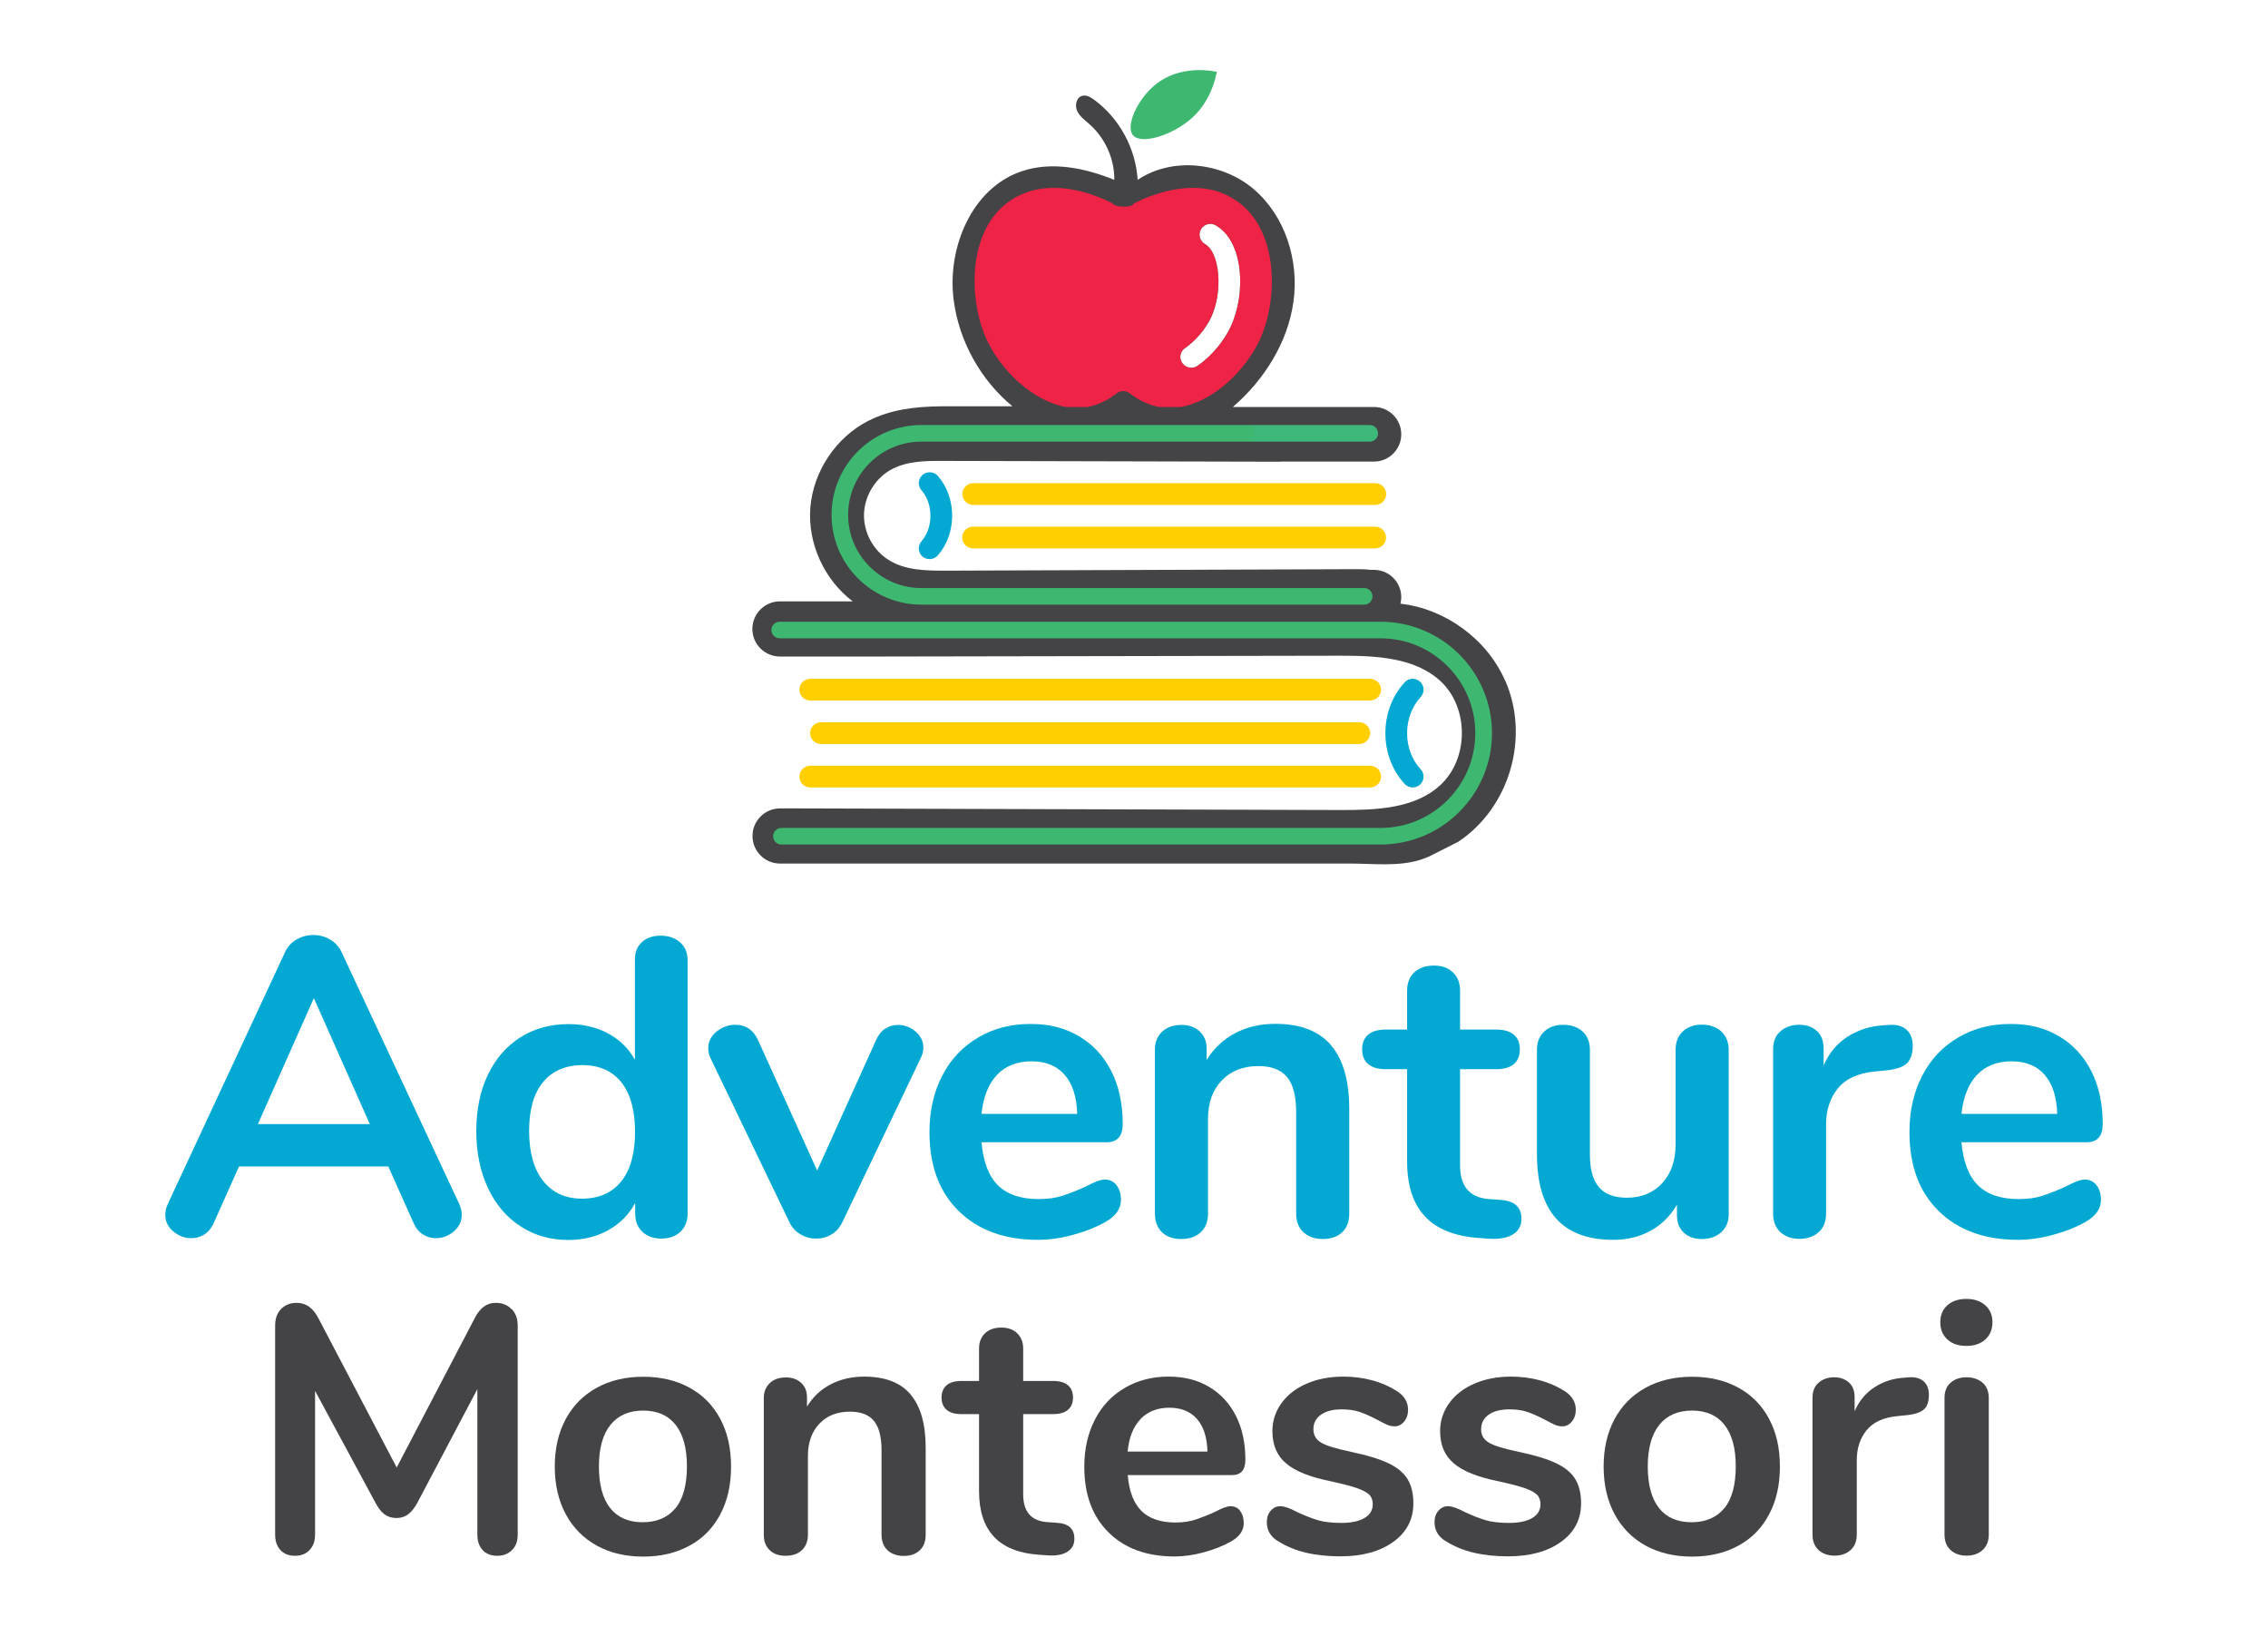
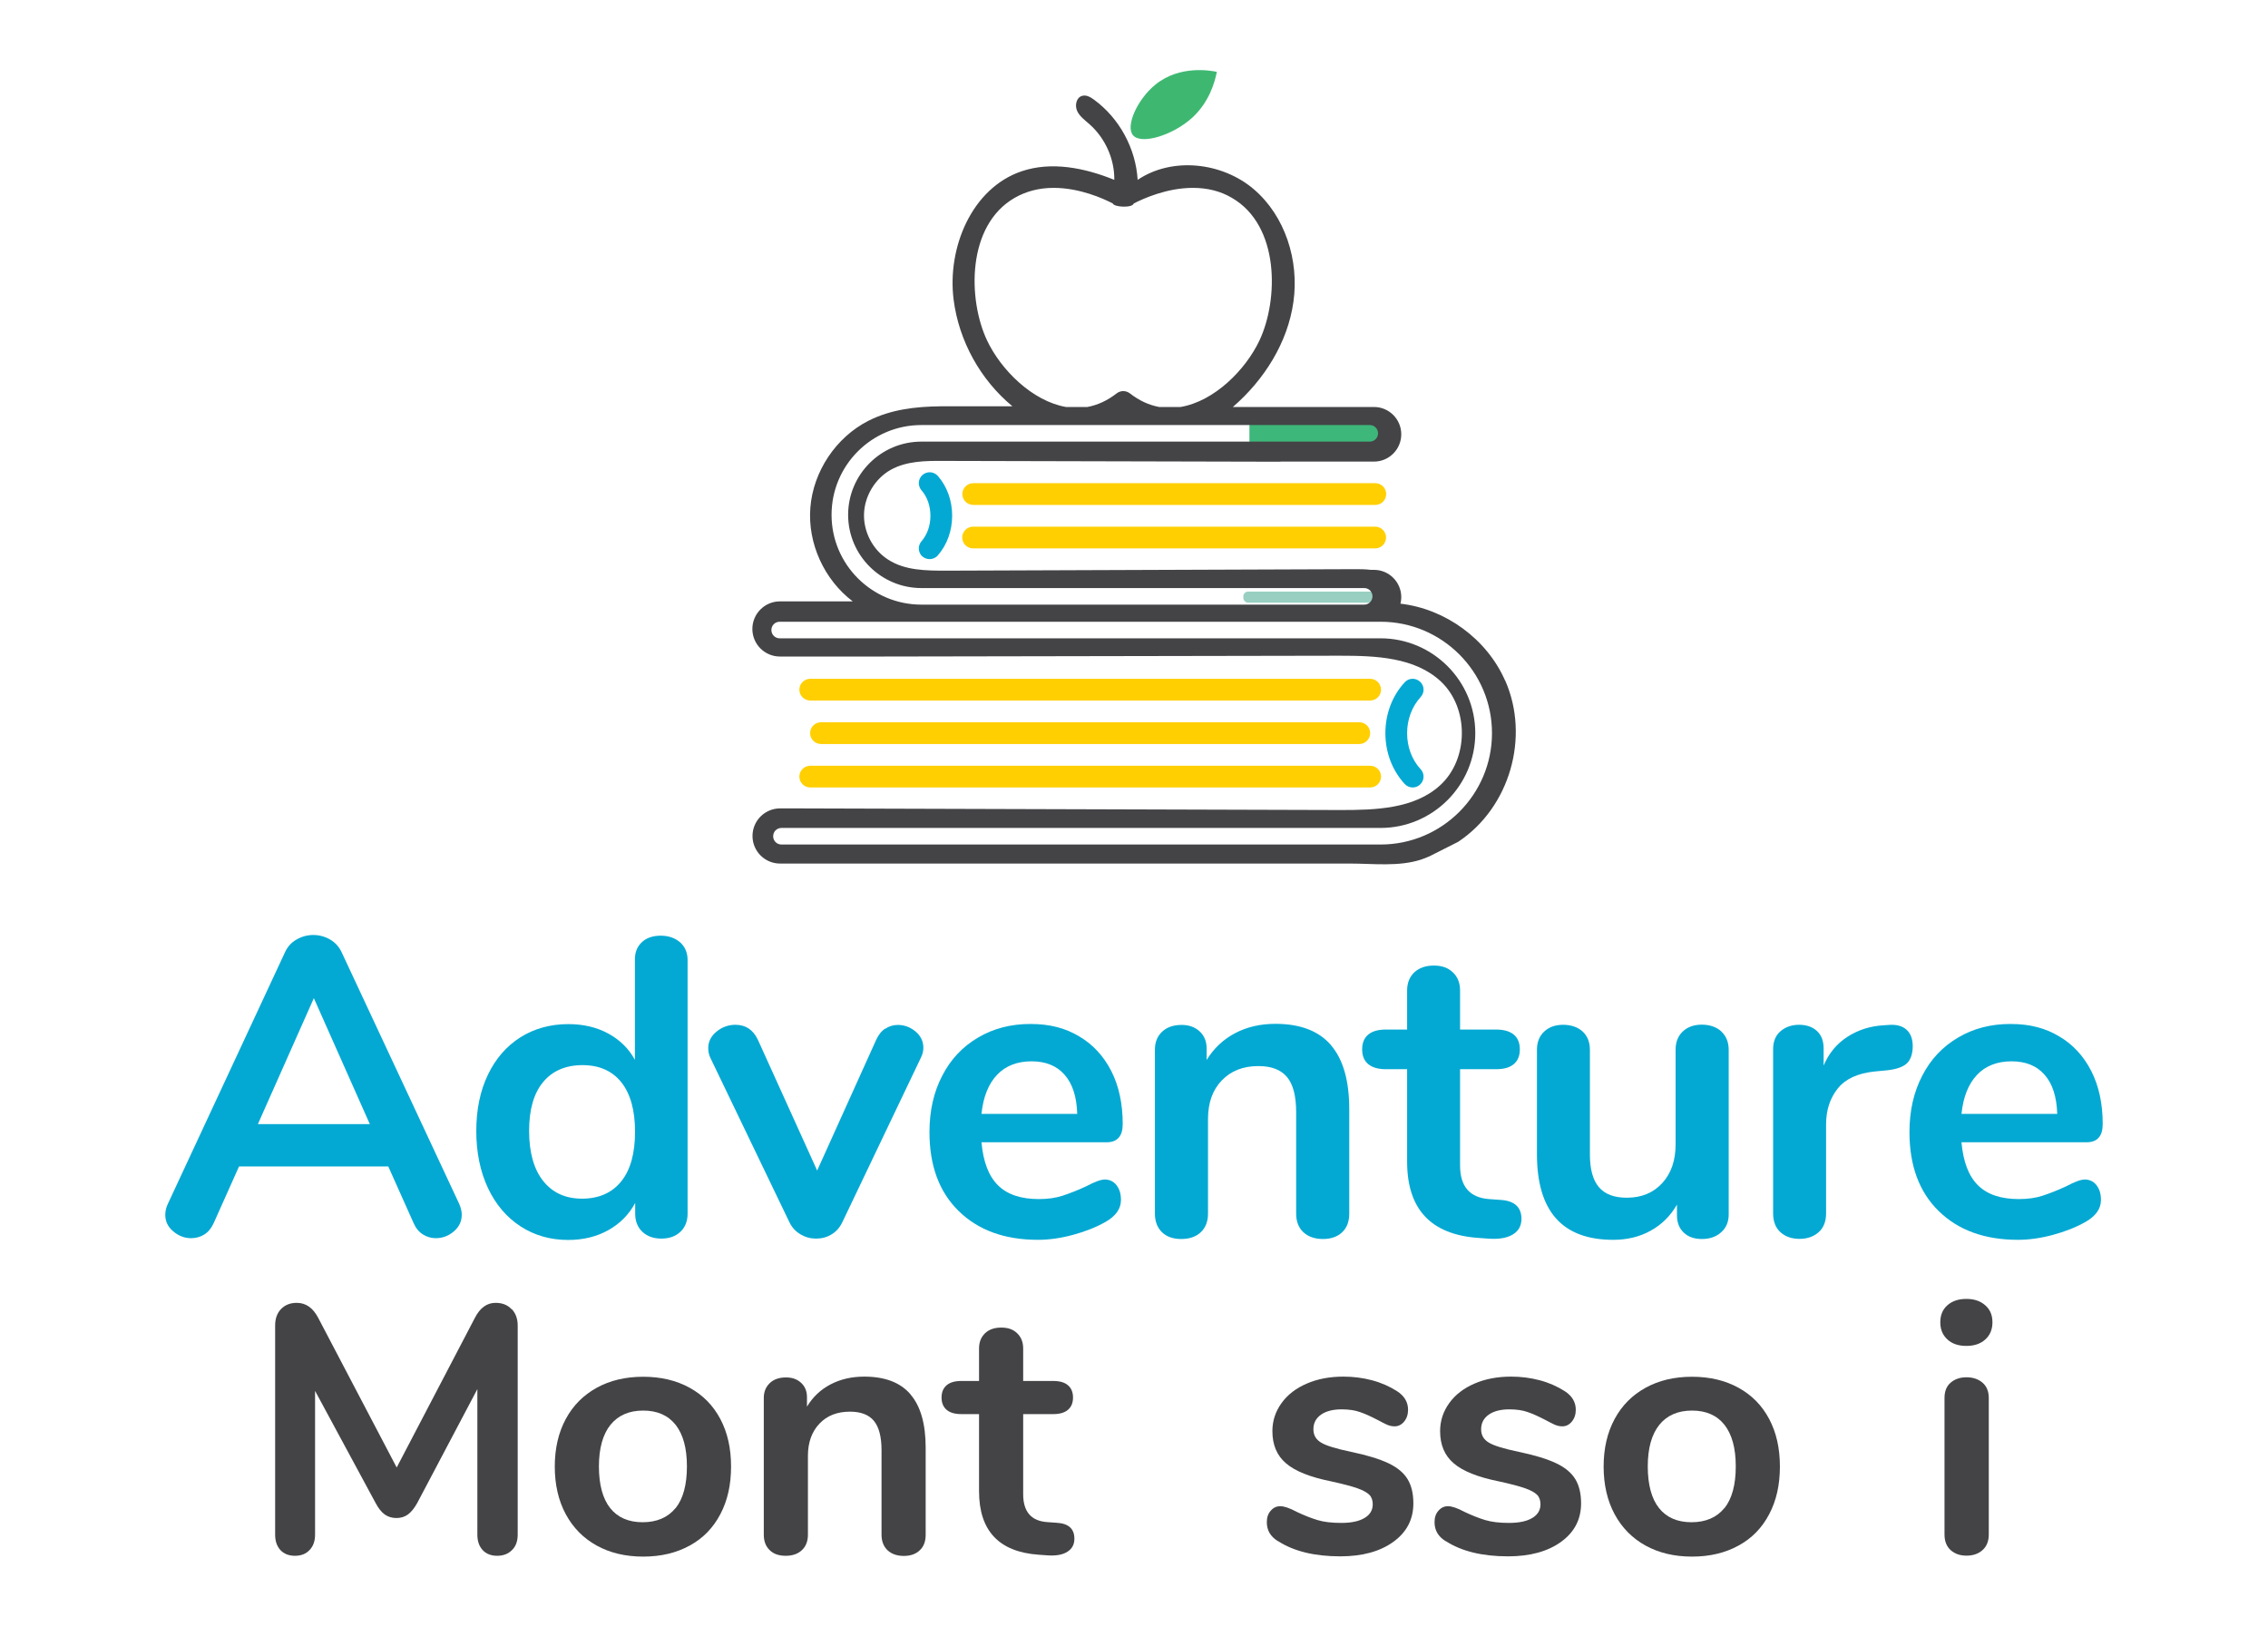
<svg xmlns="http://www.w3.org/2000/svg" id="Notes_and_Guides" data-name="Notes and Guides" viewBox="0 0 167 119.74">
  <defs>
    <style> .cls-1 { fill: #ee2346; } .cls-2 { fill: #ffcf01; } .cls-3 { fill: #98cfc1; } .cls-4 { fill: #3eb871; } .cls-5 { fill: #04a9d3; } .cls-6 { fill: #444346; } .cls-7 { fill: #3db77a; } </style>
  </defs>
  <g>
    <path class="cls-5" d="M34,89.43c0,.48-.19,.88-.58,1.22-.39,.33-.83,.5-1.33,.5-.33,0-.65-.09-.94-.27-.29-.18-.52-.45-.69-.83l-1.87-4.18h-10.99l-1.87,4.18c-.17,.37-.4,.65-.69,.83-.29,.18-.61,.27-.97,.27-.48,0-.92-.17-1.31-.5-.4-.33-.59-.74-.59-1.22,0-.27,.06-.54,.19-.81l8.62-18.51c.19-.42,.47-.73,.86-.95,.38-.22,.8-.33,1.23-.33s.85,.11,1.23,.33c.38,.22,.67,.54,.86,.95l8.65,18.51c.12,.27,.19,.54,.19,.81Zm-6.77-6.68l-4.12-9.27-4.12,9.27h8.24Z" />
    <path class="cls-5" d="M50.07,69.36c.37,.33,.56,.77,.56,1.31v18.67c0,.56-.18,1.01-.53,1.34-.35,.33-.82,.5-1.4,.5s-1.05-.17-1.4-.5c-.35-.33-.53-.78-.53-1.34v-.78c-.46,.85-1.12,1.52-1.98,2-.86,.48-1.85,.72-2.95,.72-1.31,0-2.48-.33-3.51-1-1.03-.67-1.83-1.61-2.4-2.82-.57-1.22-.86-2.62-.86-4.2s.29-2.97,.86-4.15c.57-1.19,1.37-2.1,2.39-2.75,1.02-.64,2.2-.97,3.53-.97,1.1,0,2.08,.23,2.93,.69,.85,.46,1.51,1.1,1.97,1.94v-7.4c0-.52,.17-.94,.51-1.26,.34-.32,.81-.48,1.39-.48s1.06,.17,1.44,.5Zm-4.32,17.6c.68-.85,1.01-2.07,1.01-3.65s-.34-2.79-1.01-3.64c-.68-.84-1.63-1.26-2.86-1.26s-2.22,.42-2.9,1.25c-.69,.83-1.03,2.03-1.03,3.59s.34,2.81,1.03,3.68c.69,.87,1.64,1.31,2.87,1.31s2.21-.43,2.89-1.28Z" />
    <path class="cls-5" d="M65.19,75.73c.28-.19,.59-.28,.92-.28,.48,0,.91,.16,1.3,.48,.38,.32,.58,.72,.58,1.2,0,.25-.06,.5-.19,.75l-5.77,12.08c-.19,.4-.45,.7-.8,.91-.34,.21-.72,.31-1.14,.31s-.78-.1-1.14-.31c-.36-.21-.64-.51-.83-.91l-5.81-12.08c-.1-.21-.16-.45-.16-.72,0-.48,.2-.88,.61-1.22,.41-.33,.87-.5,1.39-.5,.75,0,1.3,.36,1.65,1.09l4.37,9.64,4.34-9.61c.17-.37,.39-.66,.67-.84Z" />
    <path class="cls-5" d="M82.21,87.25c.22,.27,.33,.63,.33,1.09,0,.65-.39,1.19-1.15,1.62-.71,.4-1.51,.71-2.4,.95-.89,.24-1.75,.36-2.56,.36-2.46,0-4.4-.71-5.84-2.12-1.44-1.41-2.15-3.35-2.15-5.81,0-1.56,.31-2.94,.94-4.15,.62-1.21,1.5-2.14,2.64-2.81,1.13-.67,2.42-1,3.85-1s2.57,.3,3.59,.91c1.02,.6,1.81,1.46,2.37,2.56,.56,1.1,.84,2.4,.84,3.9,0,.89-.4,1.34-1.19,1.34h-9.21c.13,1.44,.53,2.49,1.22,3.17,.69,.68,1.69,1.01,3,1.01,.67,0,1.25-.08,1.76-.25,.51-.17,1.09-.39,1.73-.69,.62-.33,1.08-.5,1.37-.5,.35,0,.64,.14,.86,.41Zm-8.8-8.12c-.63,.67-1.01,1.62-1.14,2.87h7.05c-.04-1.27-.35-2.23-.94-2.89-.58-.66-1.39-.98-2.43-.98s-1.91,.33-2.54,1Z" />
    <path class="cls-5" d="M98.01,76.95c.89,1.04,1.34,2.61,1.34,4.71v7.68c0,.58-.17,1.04-.52,1.37-.34,.33-.82,.5-1.42,.5s-1.08-.17-1.44-.5c-.35-.33-.53-.79-.53-1.37v-7.46c0-1.19-.22-2.05-.67-2.59-.45-.54-1.15-.81-2.11-.81-1.12,0-2.02,.35-2.7,1.06-.68,.71-1.01,1.65-1.01,2.84v6.96c0,.58-.18,1.04-.53,1.37-.35,.33-.83,.5-1.44,.5s-1.08-.17-1.42-.5c-.34-.33-.52-.79-.52-1.37v-12.08c0-.54,.18-.98,.53-1.31,.35-.33,.83-.5,1.44-.5,.54,0,.98,.16,1.33,.48,.34,.32,.51,.74,.51,1.26v.84c.52-.85,1.22-1.51,2.09-1.97,.87-.46,1.86-.69,2.97-.69,1.83,0,3.19,.52,4.09,1.56Z" />
    <path class="cls-5" d="M112.03,89.72c0,.5-.2,.88-.61,1.14s-.98,.37-1.73,.33l-.84-.06c-3.5-.25-5.24-2.12-5.24-5.62v-6.8h-1.56c-.56,0-.99-.12-1.3-.37-.3-.25-.45-.61-.45-1.09s.15-.84,.45-1.09c.3-.25,.73-.37,1.3-.37h1.56v-2.87c0-.56,.18-1.01,.53-1.34,.35-.33,.83-.5,1.44-.5s1.05,.17,1.4,.5c.35,.33,.53,.78,.53,1.34v2.87h2.65c.56,0,.99,.12,1.3,.37,.3,.25,.45,.61,.45,1.09s-.15,.84-.45,1.09c-.3,.25-.73,.37-1.3,.37h-2.65v7.09c0,1.54,.71,2.36,2.12,2.47l.84,.06c1.04,.06,1.56,.53,1.56,1.4Z" />
    <path class="cls-5" d="M126.76,75.95c.35,.33,.53,.78,.53,1.34v12.11c0,.54-.18,.98-.55,1.31-.36,.33-.84,.5-1.42,.5s-1.01-.16-1.34-.47c-.33-.31-.5-.74-.5-1.28v-.78c-.48,.83-1.12,1.47-1.94,1.92-.81,.45-1.73,.67-2.75,.67-3.75,0-5.62-2.1-5.62-6.31v-7.68c0-.56,.18-1.01,.53-1.34,.35-.33,.82-.5,1.4-.5s1.08,.17,1.44,.5c.35,.33,.53,.78,.53,1.34v7.71c0,1.08,.22,1.88,.66,2.4,.44,.52,1.12,.78,2.06,.78,1.08,0,1.95-.36,2.61-1.08,.66-.72,.98-1.67,.98-2.86v-6.96c0-.56,.18-1.01,.53-1.34,.35-.33,.82-.5,1.4-.5s1.08,.17,1.44,.5Z" />
    <path class="cls-5" d="M140.37,75.79c.31,.27,.47,.68,.47,1.22s-.14,.98-.41,1.25-.76,.45-1.47,.53l-.94,.09c-1.23,.13-2.13,.54-2.7,1.25-.57,.71-.86,1.59-.86,2.65v6.55c0,.6-.19,1.07-.56,1.39-.37,.32-.84,.48-1.4,.48s-1.03-.16-1.39-.48c-.36-.32-.55-.79-.55-1.39v-12.08c0-.58,.18-1.03,.55-1.34,.36-.31,.82-.47,1.36-.47s.98,.15,1.31,.45c.33,.3,.5,.73,.5,1.3v1.25c.39-.92,.98-1.62,1.76-2.12,.78-.5,1.65-.78,2.61-.84l.44-.03c.54-.04,.97,.07,1.28,.34Z" />
    <path class="cls-5" d="M154.37,87.25c.22,.27,.33,.63,.33,1.09,0,.65-.39,1.19-1.15,1.62-.71,.4-1.51,.71-2.4,.95-.89,.24-1.75,.36-2.56,.36-2.46,0-4.4-.71-5.84-2.12-1.44-1.41-2.15-3.35-2.15-5.81,0-1.56,.31-2.94,.94-4.15,.62-1.21,1.5-2.14,2.64-2.81,1.13-.67,2.42-1,3.85-1s2.57,.3,3.59,.91c1.02,.6,1.81,1.46,2.37,2.56,.56,1.1,.84,2.4,.84,3.9,0,.89-.4,1.34-1.19,1.34h-9.21c.13,1.44,.53,2.49,1.22,3.17,.69,.68,1.69,1.01,3,1.01,.67,0,1.25-.08,1.76-.25,.51-.17,1.09-.39,1.73-.69,.62-.33,1.08-.5,1.37-.5,.35,0,.64,.14,.86,.41Zm-8.8-8.12c-.63,.67-1.01,1.62-1.14,2.87h7.05c-.04-1.27-.35-2.23-.94-2.89-.58-.66-1.39-.98-2.43-.98s-1.91,.33-2.54,1Z" />
  </g>
  <g>
    <path class="cls-6" d="M37.68,96.37c.29,.3,.44,.71,.44,1.21v15.39c0,.49-.14,.87-.42,1.14-.28,.28-.64,.42-1.09,.42s-.81-.14-1.07-.42c-.26-.28-.39-.66-.39-1.14v-10.71l-4.42,8.37c-.21,.38-.43,.66-.68,.85-.24,.18-.53,.27-.86,.27s-.62-.09-.86-.26c-.24-.17-.47-.46-.68-.86l-4.45-8.24v10.58c0,.47-.13,.85-.4,1.13-.27,.29-.63,.43-1.08,.43s-.81-.14-1.07-.42-.39-.66-.39-1.14v-15.39c0-.5,.14-.91,.43-1.21,.29-.3,.67-.46,1.16-.46,.68,0,1.2,.37,1.59,1.12l5.77,11,5.75-11c.38-.75,.89-1.12,1.53-1.12,.49,0,.88,.15,1.17,.46Z" />
    <path class="cls-6" d="M43.94,113.78c-.98-.54-1.74-1.31-2.28-2.31-.54-1-.81-2.18-.81-3.51s.27-2.5,.81-3.5c.54-1,1.3-1.76,2.28-2.3,.98-.54,2.12-.81,3.42-.81s2.44,.27,3.42,.81c.98,.54,1.73,1.3,2.26,2.3,.53,1,.79,2.16,.79,3.5s-.26,2.51-.79,3.51c-.53,1.01-1.28,1.78-2.26,2.31-.98,.54-2.12,.81-3.42,.81s-2.44-.27-3.42-.81Zm5.81-2.76c.55-.69,.83-1.72,.83-3.07s-.28-2.35-.83-3.06c-.56-.7-1.35-1.05-2.39-1.05s-1.84,.35-2.41,1.05c-.56,.7-.85,1.72-.85,3.06s.28,2.38,.83,3.07c.55,.69,1.35,1.04,2.39,1.04s1.86-.35,2.42-1.04Z" />
    <path class="cls-6" d="M67.04,102.65c.75,.87,1.12,2.18,1.12,3.93v6.4c0,.49-.14,.87-.43,1.14-.29,.28-.68,.42-1.18,.42s-.9-.14-1.2-.42c-.29-.28-.44-.66-.44-1.14v-6.22c0-.99-.19-1.71-.56-2.16-.37-.45-.96-.68-1.76-.68-.94,0-1.69,.29-2.25,.88-.56,.59-.85,1.38-.85,2.37v5.8c0,.49-.15,.87-.44,1.14-.29,.28-.69,.42-1.2,.42s-.9-.14-1.18-.42c-.29-.28-.43-.66-.43-1.14v-10.06c0-.45,.15-.81,.44-1.09,.29-.28,.69-.42,1.2-.42,.45,0,.82,.13,1.11,.4,.29,.27,.43,.62,.43,1.05v.7c.43-.71,1.01-1.26,1.74-1.64,.73-.38,1.55-.57,2.47-.57,1.53,0,2.66,.43,3.41,1.3Z" />
    <path class="cls-6" d="M79.11,113.28c0,.42-.17,.73-.51,.95-.34,.22-.82,.31-1.44,.27l-.7-.05c-2.91-.21-4.37-1.77-4.37-4.68v-5.67h-1.3c-.47,0-.83-.1-1.08-.31-.25-.21-.38-.51-.38-.91s.13-.7,.38-.91c.25-.21,.61-.31,1.08-.31h1.3v-2.39c0-.47,.15-.84,.44-1.12,.29-.28,.69-.42,1.2-.42s.88,.14,1.17,.42c.29,.28,.44,.65,.44,1.12v2.39h2.21c.47,0,.83,.1,1.08,.31,.25,.21,.38,.51,.38,.91s-.13,.7-.38,.91c-.25,.21-.61,.31-1.08,.31h-2.21v5.9c0,1.28,.59,1.97,1.77,2.05l.7,.05c.87,.05,1.3,.44,1.3,1.17Z" />
-     <path class="cls-6" d="M91.31,111.23c.18,.23,.27,.53,.27,.91,0,.54-.32,.99-.96,1.35-.59,.33-1.26,.59-2,.79-.75,.2-1.46,.3-2.13,.3-2.05,0-3.67-.59-4.86-1.77-1.2-1.18-1.79-2.79-1.79-4.84,0-1.3,.26-2.45,.78-3.46,.52-1.01,1.25-1.79,2.2-2.34,.94-.55,2.02-.83,3.21-.83s2.14,.25,2.99,.75c.85,.5,1.51,1.21,1.98,2.13,.47,.92,.7,2,.7,3.25,0,.75-.33,1.12-.99,1.12h-7.67c.1,1.2,.44,2.08,1.01,2.64,.57,.56,1.4,.85,2.5,.85,.55,0,1.04-.07,1.47-.21,.42-.14,.91-.33,1.44-.57,.52-.28,.9-.42,1.14-.42,.29,0,.53,.11,.72,.34Zm-7.33-6.76c-.53,.55-.85,1.35-.95,2.39h5.88c-.03-1.06-.29-1.86-.78-2.41-.49-.55-1.16-.82-2.03-.82s-1.59,.28-2.12,.83Z" />
    <path class="cls-6" d="M94.11,113.46c-.55-.33-.83-.8-.83-1.4,0-.35,.09-.63,.29-.85,.19-.22,.42-.33,.7-.33,.29,0,.7,.14,1.22,.42,.55,.26,1.06,.46,1.52,.6,.46,.14,1.04,.21,1.76,.21s1.3-.12,1.7-.36c.41-.24,.61-.58,.61-1.01,0-.29-.08-.53-.25-.7-.17-.17-.46-.33-.88-.48-.43-.15-1.07-.32-1.94-.51-1.54-.31-2.65-.75-3.32-1.33-.67-.57-1-1.36-1-2.37,0-.76,.23-1.45,.68-2.07,.45-.62,1.07-1.09,1.86-1.43,.79-.34,1.69-.51,2.69-.51,.73,0,1.43,.09,2.11,.27,.68,.18,1.28,.45,1.82,.79,.55,.35,.83,.81,.83,1.38,0,.35-.1,.64-.29,.87-.19,.23-.42,.35-.7,.35-.19,0-.38-.04-.56-.12-.18-.08-.41-.2-.69-.35-.5-.26-.94-.46-1.3-.58-.36-.13-.81-.2-1.35-.2-.64,0-1.15,.13-1.52,.39-.37,.26-.56,.62-.56,1.07s.19,.76,.57,.99c.38,.23,1.12,.45,2.21,.68,1.16,.24,2.07,.52,2.73,.83,.66,.31,1.13,.7,1.42,1.17,.29,.47,.43,1.07,.43,1.79,0,1.18-.49,2.12-1.47,2.83-.98,.71-2.28,1.07-3.91,1.07-1.89,0-3.42-.37-4.58-1.12Z" />
    <path class="cls-6" d="M106.46,113.46c-.55-.33-.83-.8-.83-1.4,0-.35,.09-.63,.29-.85,.19-.22,.42-.33,.7-.33,.29,0,.7,.14,1.22,.42,.55,.26,1.06,.46,1.52,.6,.46,.14,1.04,.21,1.76,.21s1.3-.12,1.7-.36c.41-.24,.61-.58,.61-1.01,0-.29-.08-.53-.25-.7-.17-.17-.46-.33-.88-.48-.43-.15-1.07-.32-1.94-.51-1.54-.31-2.65-.75-3.32-1.33-.67-.57-1-1.36-1-2.37,0-.76,.23-1.45,.68-2.07,.45-.62,1.07-1.09,1.86-1.43,.79-.34,1.69-.51,2.69-.51,.73,0,1.43,.09,2.11,.27,.68,.18,1.28,.45,1.82,.79,.55,.35,.83,.81,.83,1.38,0,.35-.1,.64-.29,.87-.19,.23-.42,.35-.7,.35-.19,0-.38-.04-.56-.12-.18-.08-.41-.2-.69-.35-.5-.26-.94-.46-1.3-.58-.36-.13-.81-.2-1.35-.2-.64,0-1.15,.13-1.52,.39-.37,.26-.56,.62-.56,1.07s.19,.76,.57,.99c.38,.23,1.12,.45,2.21,.68,1.16,.24,2.07,.52,2.73,.83,.66,.31,1.13,.7,1.42,1.17,.29,.47,.43,1.07,.43,1.79,0,1.18-.49,2.12-1.47,2.83-.98,.71-2.28,1.07-3.91,1.07-1.89,0-3.42-.37-4.58-1.12Z" />
    <path class="cls-6" d="M121.17,113.78c-.98-.54-1.74-1.31-2.28-2.31-.54-1-.81-2.18-.81-3.51s.27-2.5,.81-3.5c.54-1,1.3-1.76,2.28-2.3,.98-.54,2.12-.81,3.42-.81s2.44,.27,3.42,.81c.98,.54,1.73,1.3,2.26,2.3,.53,1,.79,2.16,.79,3.5s-.26,2.51-.79,3.51c-.53,1.01-1.28,1.78-2.26,2.31-.98,.54-2.12,.81-3.42,.81s-2.44-.27-3.42-.81Zm5.81-2.76c.55-.69,.83-1.72,.83-3.07s-.28-2.35-.83-3.06c-.56-.7-1.35-1.05-2.39-1.05s-1.84,.35-2.41,1.05c-.56,.7-.85,1.72-.85,3.06s.28,2.38,.83,3.07c.55,.69,1.35,1.04,2.39,1.04s1.86-.35,2.42-1.04Z" />
-     <path class="cls-6" d="M141.64,101.68c.26,.23,.39,.56,.39,1.01s-.11,.82-.34,1.04-.63,.37-1.22,.44l-.78,.08c-1.02,.1-1.77,.45-2.25,1.04-.48,.59-.72,1.33-.72,2.21v5.46c0,.5-.16,.89-.47,1.16-.31,.27-.7,.4-1.17,.4s-.85-.13-1.16-.4c-.3-.27-.46-.65-.46-1.16v-10.06c0-.49,.15-.86,.46-1.12,.3-.26,.68-.39,1.13-.39s.81,.13,1.09,.38c.28,.25,.42,.61,.42,1.08v1.04c.33-.76,.82-1.35,1.47-1.77,.65-.42,1.37-.65,2.17-.7l.36-.03c.45-.03,.81,.06,1.07,.29Z" />
    <path class="cls-6" d="M143.39,98.6c-.35-.32-.52-.74-.52-1.26s.17-.94,.52-1.25c.35-.31,.81-.47,1.4-.47s1.04,.16,1.39,.47c.36,.31,.53,.73,.53,1.25s-.17,.94-.52,1.26c-.35,.32-.81,.48-1.4,.48s-1.06-.16-1.4-.48Zm.25,15.52c-.3-.27-.46-.65-.46-1.16v-10.04c0-.5,.15-.88,.46-1.14,.3-.26,.69-.39,1.16-.39s.86,.13,1.17,.39,.47,.64,.47,1.14v10.04c0,.5-.16,.89-.47,1.16-.31,.27-.7,.4-1.17,.4s-.85-.13-1.16-.4Z" />
  </g>
  <g>
    <rect class="cls-7" x="92" y="31.21" width="10.4" height="1.57" />
    <path class="cls-4" d="M87.75,8.7c1.31-1.18,1.71-2.7,1.85-3.41-.42-.09-2.71-.52-4.5,.92-1.35,1.08-2.25,3.08-1.67,3.75,.61,.71,2.92,0,4.33-1.27Z" />
    <rect class="cls-3" x="91.55" y="43.55" width="10.52" height=".82" rx=".35" ry=".35" />
-     <path class="cls-4" d="M102.06,45.17v-2.4h-34.63c-1.7,0-3.28-.96-4.03-2.49-1.74-3.56,.86-7.11,4.25-7.11h24.64v-2.4h-5.32c2.79-.43,5.33-2.92,6.48-5.36,1.68-3.55,1.52-9.31-2.36-11.54-3.72-2.14-8.21,.51-8.39,.62-.18-.11-4.67-2.76-8.39-.62-3.88,2.23-4.04,7.99-2.36,11.54,1.15,2.44,3.69,4.93,6.48,5.36h-11.19c-3.75,0-6.79,3.04-6.79,6.79v.41c0,3.98,3.22,7.2,7.2,7.2h-11.19v2.36h45.79c2.13,0,4.66,1.56,5.55,3.5,2.16,4.71-1.29,9.35-5.76,9.35H56.46v2.08c.21,.12,.42,.22,.64,.32h45.17c3.48,0,6.64-2.09,7.92-5.32,2.47-6.26-2.15-12.28-8.12-12.28Zm-14.79-19.55c.78-.55,1.5-1.4,1.9-2.24,.9-1.9,.66-4.78-.44-5.41-.38-.22-.52-.71-.3-1.09,.22-.38,.71-.52,1.09-.29,2.05,1.17,2.26,4.99,1.09,7.48-.51,1.08-1.42,2.16-2.43,2.86-.14,.1-.3,.14-.46,.14-.26,0-.5-.12-.66-.34-.26-.36-.17-.86,.2-1.11Zm-4.57,3.98c.56,.43,1.43,.97,2.56,1.16h-5.12c1.13-.19,2-.73,2.56-1.16Z" />
-     <path class="cls-1" d="M82.7,29.6c.56,.43,1.43,.97,2.56,1.16h1.71c2.79-.43,5.33-2.92,6.48-5.36,1.68-3.55,1.52-9.31-2.36-11.54-3.72-2.14-8.21,.51-8.39,.62-.18-.11-4.67-2.76-8.39-.62-3.88,2.23-4.04,7.99-2.36,11.54,1.15,2.44,3.69,4.93,6.48,5.36h1.71c1.13-.19,2-.73,2.56-1.16Zm4.57-3.98c.78-.55,1.5-1.4,1.9-2.24,.9-1.9,.66-4.78-.44-5.41-.38-.22-.52-.71-.3-1.09,.22-.38,.71-.52,1.09-.29,2.05,1.17,2.26,4.99,1.09,7.48-.51,1.08-1.42,2.16-2.43,2.86-.14,.1-.3,.14-.46,.14-.26,0-.5-.12-.66-.34-.26-.36-.17-.86,.2-1.11Z" />
    <path class="cls-2" d="M101.27,35.57h-29.61c-.44,0-.8,.36-.8,.8s.36,.8,.8,.8h29.61c.44,0,.8-.36,.8-.8s-.36-.8-.8-.8Z" />
    <path class="cls-2" d="M101.26,38.77h-29.61c-.44,0-.8,.36-.8,.8s.36,.8,.8,.8h29.61c.44,0,.8-.36,.8-.8s-.36-.8-.8-.8Z" />
    <path class="cls-5" d="M67.93,40.97c.15,.13,.34,.19,.52,.19,.22,0,.45-.09,.61-.28,.68-.78,1.05-1.82,1.05-2.92s-.37-2.14-1.05-2.92c-.29-.33-.79-.37-1.13-.08-.33,.29-.37,.79-.08,1.13,.43,.49,.66,1.16,.66,1.88s-.23,1.38-.66,1.88c-.29,.33-.25,.84,.08,1.13Z" />
    <path class="cls-2" d="M100.09,53.17H60.45c-.44,0-.8,.36-.8,.8s.36,.8,.8,.8h39.64c.44,0,.8-.36,.8-.8s-.36-.8-.8-.8Z" />
    <path class="cls-2" d="M101.69,50.77c0-.44-.36-.8-.8-.8H59.66c-.44,0-.8,.36-.8,.8s.36,.8,.8,.8h41.23c.44,0,.8-.36,.8-.8Z" />
    <path class="cls-2" d="M59.66,57.97h41.23c.44,0,.8-.36,.8-.8s-.36-.8-.8-.8H59.66c-.44,0-.8,.36-.8,.8s.36,.8,.8,.8Z" />
    <path class="cls-5" d="M104.56,50.18c-.33-.3-.83-.28-1.13,.05-.92,1-1.42,2.33-1.42,3.74s.5,2.74,1.42,3.74c.16,.17,.37,.26,.59,.26,.19,0,.39-.07,.54-.21,.33-.3,.35-.81,.05-1.13-.65-.7-1-1.65-1-2.66s.36-1.96,1-2.66c.3-.33,.28-.83-.05-1.13Z" />
    <path class="cls-6" d="M110.82,50.09c-1.34-3.05-4.39-5.27-7.7-5.65,.04-.16,.06-.32,.06-.48,0-1.11-.9-2.01-2.01-2.01h-.24c-.39-.05-.78-.05-1.17-.05l-30.09,.11c-1.47,0-3.03-.01-4.27-.81-1.12-.71-1.82-2.03-1.78-3.36,.04-1.32,.81-2.6,1.96-3.25,1.16-.65,2.55-.67,3.88-.66,8.28,.02,16.55,.04,24.83,.06,0,0,0,0,0-.01h6.88c1.11,0,2.01-.9,2.01-2.01s-.9-2.01-2.01-2.01h-10.39c2.3-1.99,4.04-4.73,4.46-7.74,.43-3.03-.6-6.32-2.93-8.3s-6-2.39-8.54-.68c-.14-2.31-1.34-4.53-3.21-5.9-.26-.19-.58-.38-.89-.28-.43,.13-.54,.72-.35,1.12,.19,.4,.57,.67,.91,.97,1.15,1.02,1.84,2.55,1.82,4.09-2.17-.88-4.62-1.38-6.83-.63-3.66,1.24-5.49,5.62-5,9.46,.39,3.03,1.97,5.89,4.33,7.84h-5.28c-1.86,.02-3.68,.23-5.33,1.07-2.38,1.21-4.06,3.72-4.27,6.39-.21,2.63,1.02,5.31,3.12,6.9h-5.36c-1.12,0-2.03,.91-2.03,2.03s.91,2.03,2.03,2.03h7.25s0,0,0,0c11.32-.02,22.64-.04,33.96-.06,2.64,0,5.55,.1,7.47,1.91,2.07,1.96,2.04,5.71-.07,7.63-1.9,1.74-4.75,1.82-7.32,1.82-13.33-.04-26.66-.08-39.99-.12-.12,0-.25,0-.37,0h-.92c-1.12,0-2.03,.91-2.03,2.03s.91,2.03,2.03,2.03h1.1s0,0,0,0c5.02,0,10.03,0,15.05,0,6.73,0,13.45,0,20.18,0,1.88,0,3.77,0,5.65,0,1.69,0,3.58,.24,5.21-.29,.22-.07,.43-.16,.64-.25l2.1-1.06c3.8-2.52,5.3-7.71,3.46-11.88Zm-38.14-25.03c-1.42-3-1.51-8.47,2.04-10.5,.84-.48,1.8-.73,2.86-.73,1.92,0,3.65,.78,4.36,1.15,.08,.27,1.44,.35,1.54,0,.72-.37,2.45-1.15,4.36-1.15,1.06,0,2.03,.24,2.86,.73,3.54,2.04,3.45,7.5,2.04,10.5-1.03,2.18-3.33,4.48-5.81,4.9h-1.58c-.75-.14-1.47-.47-2.15-1-.14-.11-.32-.17-.49-.17s-.35,.06-.49,.17c-.68,.53-1.4,.86-2.15,1h-1.58c-2.47-.43-4.78-2.72-5.81-4.9Zm28.98,37.11H57.54c-.34,0-.61-.27-.61-.61s.27-.61,.61-.61h44.11c3.85,0,6.98-3.13,6.98-6.98s-3.13-6.98-6.98-6.98H57.41c-.34,0-.61-.27-.61-.61s.27-.61,.61-.61h44.25c4.52,0,8.2,3.68,8.2,8.2s-3.68,8.2-8.2,8.2Zm-1.21-17.66h-32.61c-3.64,0-6.61-2.96-6.61-6.61s2.96-6.61,6.61-6.61h33.02c.34,0,.61,.27,.61,.61s-.27,.61-.61,.61h-33.02c-2.97,0-5.39,2.42-5.39,5.39s2.42,5.39,5.39,5.39h32.61c.34,0,.61,.27,.61,.61s-.27,.61-.61,.61Z" />
  </g>
</svg>